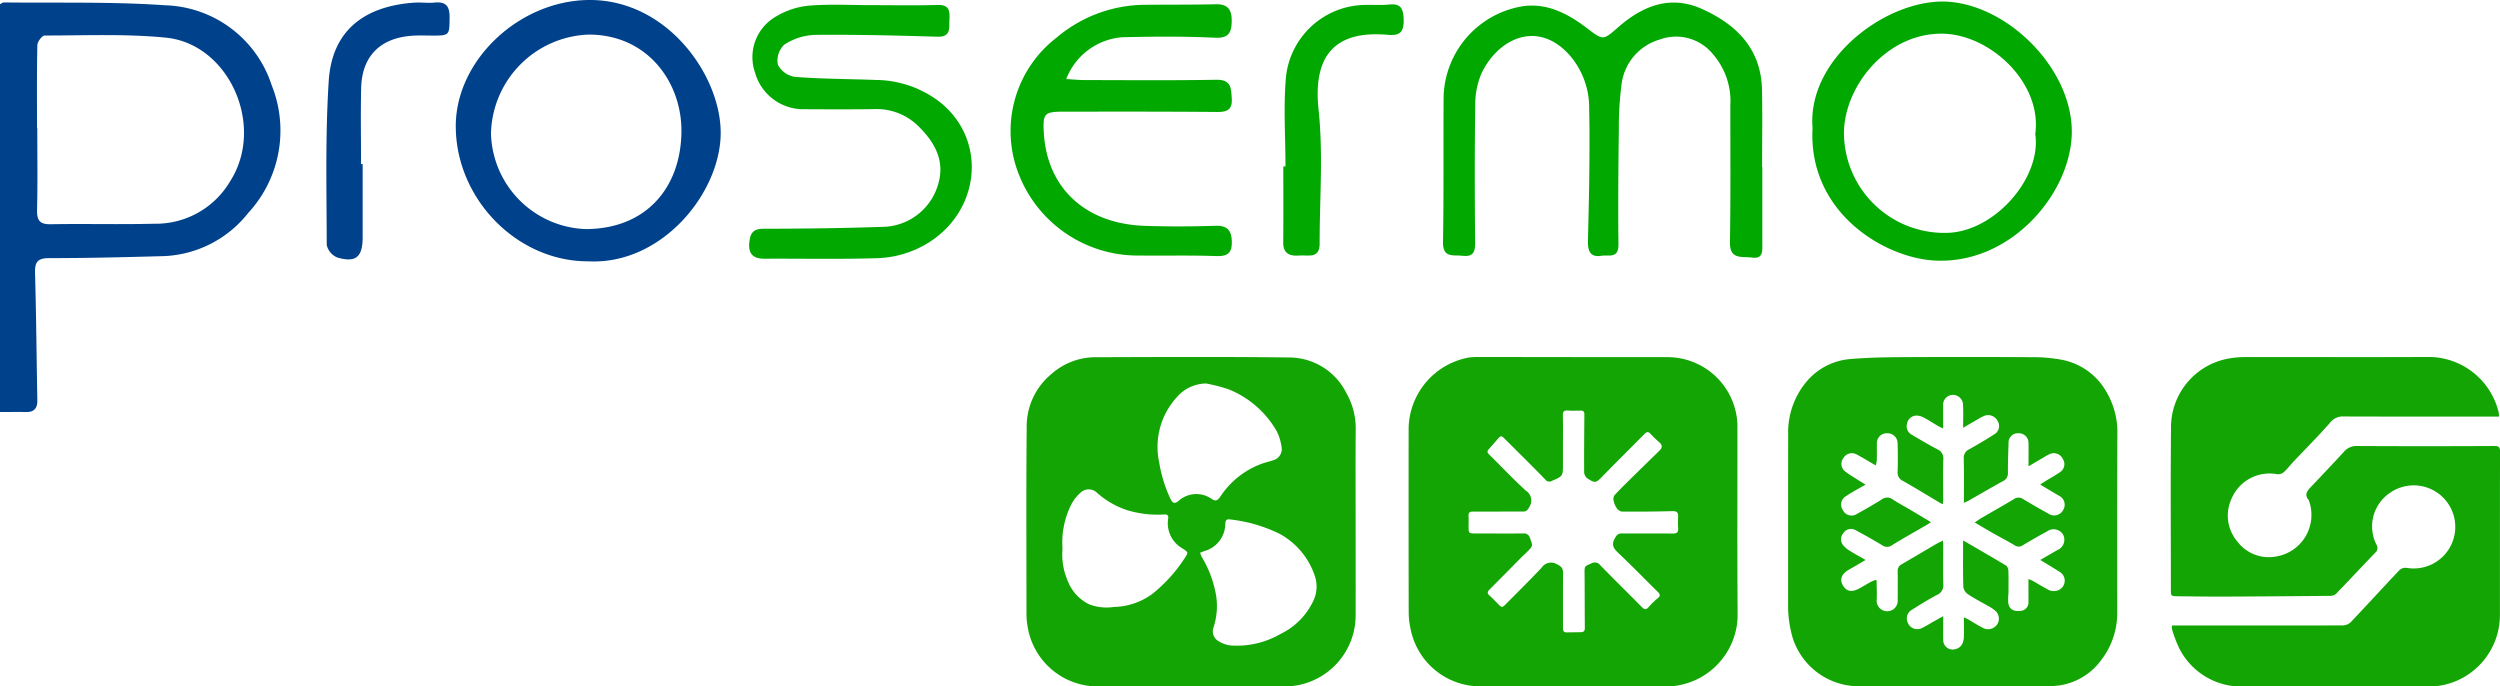
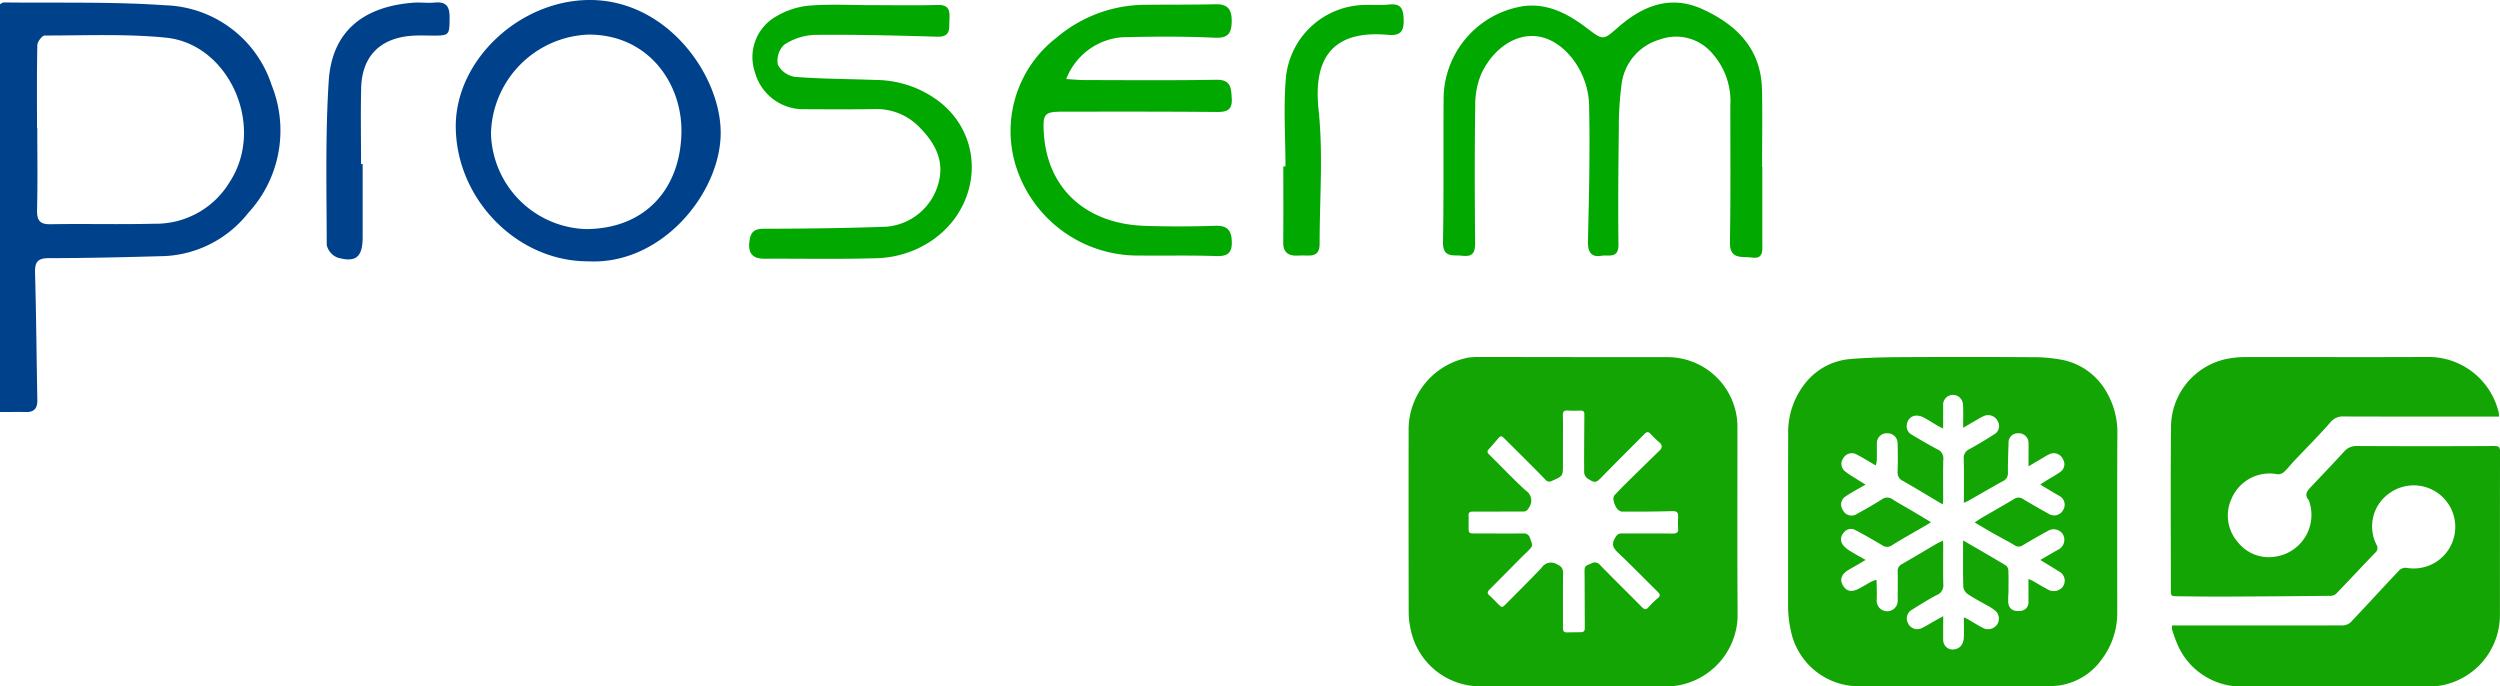
<svg xmlns="http://www.w3.org/2000/svg" width="275.904" height="75.761" viewBox="0 0 275.904 75.761">
  <defs>
    <clipPath id="clip-path">
-       <rect id="Rechteck_1294" data-name="Rechteck 1294" width="36.349" height="36.363" fill="#12a503" />
-     </clipPath>
+       </clipPath>
    <clipPath id="clip-path-2">
      <rect id="Rechteck_1295" data-name="Rechteck 1295" width="36.34" height="36.365" fill="#12a503" />
    </clipPath>
    <clipPath id="clip-path-3">
      <rect id="Rechteck_1296" data-name="Rechteck 1296" width="36.31" height="36.363" fill="#12a503" />
    </clipPath>
    <clipPath id="clip-path-4">
      <rect id="Rechteck_1297" data-name="Rechteck 1297" width="36.339" height="36.364" fill="#12a503" />
    </clipPath>
    <clipPath id="clip-path-5">
      <rect id="Rechteck_1298" data-name="Rechteck 1298" width="228.646" height="45.472" fill="none" />
    </clipPath>
  </defs>
  <g id="prosermo_logo" transform="translate(-51 -38)">
    <g id="Gruppe_5492" data-name="Gruppe 5492" transform="translate(164.27 77.396)">
      <g id="Gruppe_5491" data-name="Gruppe 5491" transform="translate(0 0)" clip-path="url(#clip-path)">
        <path id="Pfad_103888" data-name="Pfad 103888" d="M36.34,18.142c0,3.476.01,6.952,0,10.428A7.855,7.855,0,0,1,30.087,36.2a7.771,7.771,0,0,1-1.529.149c-6.846.009-13.691-.008-20.536.011a7.844,7.844,0,0,1-7.9-6.709,7.72,7.72,0,0,1-.109-1.318C.011,21.473-.027,14.609.036,7.746A7.488,7.488,0,0,1,2.746,1.9,7.328,7.328,0,0,1,7.5.028C14.714.005,21.932-.034,29.148.057A7.063,7.063,0,0,1,35.29,3.927a7.938,7.938,0,0,1,1.058,4.213c-.027,3.334-.009,6.668-.008,10M19.181,21.6a2.18,2.18,0,0,0,.164.443,12.383,12.383,0,0,1,1.51,3.828,7.508,7.508,0,0,1-.2,3.975,1.262,1.262,0,0,0,.6,1.546,3.214,3.214,0,0,0,1.272.446,9.641,9.641,0,0,0,5.5-1.256,7.683,7.683,0,0,0,3.724-3.845,3.653,3.653,0,0,0,.092-2.552,8.264,8.264,0,0,0-3.882-4.662,16.447,16.447,0,0,0-5.412-1.585c-.425-.075-.562.035-.593.466a3.148,3.148,0,0,1-2.272,3.008c-.149.049-.293.109-.5.187m.637-18.672a4.338,4.338,0,0,0-3.293,1.6,8.119,8.119,0,0,0-1.865,7.125,14.965,14.965,0,0,0,1.276,4.078c.22.4.427.508.849.163a2.935,2.935,0,0,1,3.637-.246c.471.333.667.191.965-.208a9.264,9.264,0,0,1,4.865-3.75c.323-.091.647-.178.965-.286a1.271,1.271,0,0,0,.946-1.464,5.452,5.452,0,0,0-.564-1.8,10.731,10.731,0,0,0-5.236-4.553,17.585,17.585,0,0,0-2.544-.661M3.992,21.166a7.224,7.224,0,0,0,.516,3.4,4.861,4.861,0,0,0,2.4,2.722,5.4,5.4,0,0,0,2.768.3,7.4,7.4,0,0,0,4.293-1.49,16.611,16.611,0,0,0,3.507-3.9c.421-.63.4-.633-.223-1.054a3.2,3.2,0,0,1-1.6-3.32c.066-.434-.2-.467-.516-.437a11.863,11.863,0,0,1-3.933-.454A9.4,9.4,0,0,1,7.811,15a1.315,1.315,0,0,0-1.875.014A4.475,4.475,0,0,0,4.947,16.3a9.312,9.312,0,0,0-.955,4.871" transform="translate(0 0)" fill="#12a503" />
      </g>
    </g>
    <g id="Gruppe_5494" data-name="Gruppe 5494" transform="translate(290.564 77.395)">
      <g id="Gruppe_5493" data-name="Gruppe 5493" transform="translate(0 0.001)" clip-path="url(#clip-path-2)">
        <path id="Pfad_103889" data-name="Pfad 103889" d="M.155,29.631h.921c5.975,0,11.949.011,17.924-.007a1.331,1.331,0,0,0,.873-.36c1.8-1.9,3.57-3.842,5.374-5.746a1,1,0,0,1,.789-.245,4.585,4.585,0,1,0-1.791-8.312,4.468,4.468,0,0,0-1.533,5.767.665.665,0,0,1-.142.875c-1.452,1.5-2.873,3.038-4.326,4.54a1.013,1.013,0,0,1-.662.22q-5.823.057-11.646.083c-1.7.007-3.4-.02-5.1-.037C.014,26.4.016,26.4.016,25.605c0-5.9-.045-11.808.017-17.712A7.711,7.711,0,0,1,6.2.21a10.512,10.512,0,0,1,2.163-.2C15,0,21.627.036,28.258,0a7.969,7.969,0,0,1,7.923,6.064,2.58,2.58,0,0,1,.048.515c-5.736,0-11.422.008-17.108-.011a1.745,1.745,0,0,0-1.5.648c-1.309,1.49-2.715,2.9-4.078,4.339-.353.373-.659.795-1.039,1.135a.984.984,0,0,1-.729.252,4.555,4.555,0,0,0-5.065,2.707,4.421,4.421,0,0,0,.657,4.737,4.35,4.35,0,0,0,4.251,1.637A4.649,4.649,0,0,0,15.27,15.9a.28.28,0,0,0-.037-.1c-.57-.66-.1-1.094.326-1.547,1.193-1.261,2.394-2.515,3.564-3.8A1.8,1.8,0,0,1,20.6,9.827q7.552.041,15.105,0c.474,0,.64.1.639.611-.018,6.028-.008,12.055-.013,18.083A7.9,7.9,0,0,1,30.11,36.2a7.209,7.209,0,0,1-1.473.158q-10.238.015-20.477.007A7.677,7.677,0,0,1,.921,32.113a14.421,14.421,0,0,1-.783-2.078,1.254,1.254,0,0,1,.016-.4" transform="translate(0 0)" fill="#12a503" />
      </g>
    </g>
    <g id="Gruppe_5496" data-name="Gruppe 5496" transform="translate(206.453 77.396)">
      <g id="Gruppe_5495" data-name="Gruppe 5495" transform="translate(0 0)" clip-path="url(#clip-path-3)">
        <path id="Pfad_103890" data-name="Pfad 103890" d="M18.1.02q5.234,0,10.469,0a7.727,7.727,0,0,1,7.607,6.352,7.557,7.557,0,0,1,.117,1.264c.008,6.855-.034,13.71.022,20.565a7.951,7.951,0,0,1-8.183,8.163c-6.749-.02-13.5.019-20.247-.013A7.843,7.843,0,0,1,.22,30.007a8.989,8.989,0,0,1-.207-1.679Q-.008,18.045.006,7.762A8.105,8.105,0,0,1,6.673.056,11.407,11.407,0,0,1,8.265,0c1.647,0,3.295.006,4.942.008q2.445,0,4.889,0ZM17.037,9.544v2.285c0,1.324,0,1.316-1.225,1.848a.541.541,0,0,1-.7-.123c-.537-.564-1.087-1.116-1.637-1.668Q12.028,10.438,10.577,9c-.178-.177-.361-.383-.614-.093-.359.412-.708.834-1.08,1.233-.207.222-.244.377,0,.616,1.353,1.327,2.651,2.712,4.049,3.989a1.294,1.294,0,0,1,.381,1.829c-.173.315-.31.49-.7.487-1.824-.014-3.648.018-5.471,0-.4,0-.549.1-.524.5s0,.814.006,1.222c0,.654.036.692.691.693,1.771,0,3.542.017,5.313,0a.7.7,0,0,1,.781.53c.314.848.334.841-.316,1.487-.2.2-.411.39-.611.591-1.184,1.194-2.361,2.4-3.553,3.581-.266.266-.253.449.028.689.309.263.583.568.87.856.487.488.489.491.986-.012,1.294-1.31,2.607-2.6,3.87-3.941a1.238,1.238,0,0,1,1.667-.393c.505.238.7.448.7.99-.023,2-.006,4-.011,6,0,.292.02.545.4.541q.8-.007,1.592-.022c.3-.006.424-.143.421-.465-.019-2-.011-4-.03-6-.008-.82-.02-.8.767-1.134a.739.739,0,0,1,.961.206c1.52,1.56,3.078,3.083,4.608,4.634.277.281.464.3.729,0a7.819,7.819,0,0,1,.984-.966c.327-.257.32-.438.039-.715-1.452-1.428-2.869-2.892-4.349-4.289-.539-.508-.815-.915-.388-1.648.207-.354.355-.526.777-.522,1.877.02,3.755-.006,5.632.014.454,0,.6-.157.568-.59a10.707,10.707,0,0,1,0-1.274c.024-.489-.17-.623-.663-.609-1.858.051-3.717.062-5.575.048a.9.9,0,0,1-.566-.415,2.4,2.4,0,0,1-.326-.833.706.706,0,0,1,.1-.547c.524-.574,1.08-1.121,1.634-1.668q1.646-1.621,3.3-3.229c.352-.339.4-.627,0-.967a12.141,12.141,0,0,1-.954-.924c-.216-.229-.4-.247-.624-.022-1.559,1.571-3.131,3.129-4.676,4.713-.715.733-.78.789-1.637.253a.94.94,0,0,1-.385-.673c-.016-2.14.009-4.28.023-6.42,0-.28-.1-.424-.409-.415-.477.014-.958.028-1.434-.005-.438-.03-.54.149-.53.556.025,1.027.009,2.055.009,3.082" transform="translate(0 0)" fill="#12a503" />
      </g>
    </g>
    <g id="Gruppe_5498" data-name="Gruppe 5498" transform="translate(248.338 77.396)">
      <g id="Gruppe_5497" data-name="Gruppe 5497" transform="translate(0 0)" clip-path="url(#clip-path-4)">
        <path id="Pfad_103891" data-name="Pfad 103891" d="M18.162,36.341c-3.607,0-7.215.045-10.821-.014A7.66,7.66,0,0,1,.492,30.956,12.686,12.686,0,0,1,0,27.408c.005-6.277-.012-12.554.01-18.832A8.664,8.664,0,0,1,1.883,2.908,7.048,7.048,0,0,1,6.825.232C8.7.073,10.6.031,12.487.02q7.241-.041,14.482.005a17.019,17.019,0,0,1,3.367.309,7.205,7.205,0,0,1,4.727,3.4,8.815,8.815,0,0,1,1.275,4.84c-.034,6.507-.013,13.014-.014,19.521a8.492,8.492,0,0,1-1.753,5.332,6.969,6.969,0,0,1-5.482,2.893c-3.64.088-7.285.024-10.927.023m8.37-24.269c0-.954.014-1.762,0-2.569A1.064,1.064,0,0,0,25.4,8.422a1.013,1.013,0,0,0-1.071,1.053c-.032,1.1-.081,2.19-.069,3.285a.954.954,0,0,1-.577.957c-1.252.689-2.485,1.413-3.728,2.119-.174.1-.364.173-.556.263,0-1.669.024-3.27-.014-4.87a1.028,1.028,0,0,1,.612-1.046c.939-.525,1.868-1.074,2.771-1.659a1.03,1.03,0,0,0,.362-1.435A1.161,1.161,0,0,0,21.6,6.52a6.037,6.037,0,0,0-.7.376c-.5.287-.994.578-1.584.922,0-.936.031-1.743-.01-2.546a1.124,1.124,0,0,0-1.195-1.085,1.09,1.09,0,0,0-1,1.191c0,.806,0,1.611,0,2.514-.248-.12-.405-.183-.551-.268-.548-.322-1.08-.676-1.644-.966a1.643,1.643,0,0,0-.85-.185,1.084,1.084,0,0,0-.953.94,1.055,1.055,0,0,0,.539,1.171c.927.548,1.856,1.093,2.806,1.6A1.074,1.074,0,0,1,17.13,11.3c-.047,1.466-.014,2.935-.016,4.4,0,.168-.017.336-.029.556-.151-.075-.245-.115-.331-.166-1.352-.8-2.692-1.624-4.06-2.4a1.007,1.007,0,0,1-.609-1.04c.039-1.042.028-2.087,0-3.129a1.11,1.11,0,0,0-1.176-1.1,1.078,1.078,0,0,0-1.111,1.15c-.009.6.008,1.2-.006,1.8a3.507,3.507,0,0,1-.121.6c-.75-.435-1.409-.845-2.094-1.207a1.086,1.086,0,0,0-1.482.4,1.05,1.05,0,0,0,.249,1.5,5.893,5.893,0,0,0,.606.427c.5.319,1,.629,1.6,1-.235.128-.367.2-.494.271-.562.331-1.142.638-1.678,1.006a1.063,1.063,0,0,0-.336,1.529,1.063,1.063,0,0,0,1.539.433c.927-.512,1.851-1.035,2.745-1.6a.991.991,0,0,1,1.213-.011c.637.412,1.308.77,1.961,1.156.736.436,1.468.879,2.272,1.361-.242.151-.386.246-.536.333-1.252.728-2.519,1.43-3.749,2.192a.914.914,0,0,1-1.1.019q-1.451-.872-2.946-1.67a1,1,0,0,0-1.32.3,1.047,1.047,0,0,0-.075,1.326,2.715,2.715,0,0,0,.75.647c.555.351,1.136.662,1.756,1.018-.379.224-.68.4-.982.58-.32.187-.648.361-.963.557-.717.448-.919,1.026-.581,1.629.388.693.947.834,1.759.416.47-.242.918-.528,1.384-.78a4.466,4.466,0,0,1,.542-.21c.042.087.056.1.056.118.007.707.047,1.415.009,2.119a1.162,1.162,0,1,0,2.318-.022c.008-1.043.019-2.087,0-3.13a.814.814,0,0,1,.456-.812c1.254-.723,2.5-1.467,3.747-2.2.235-.138.488-.246.794-.4.012.239.027.392.027.545,0,1.432-.025,2.865.009,4.3a1.126,1.126,0,0,1-.709,1.155c-.935.495-1.837,1.054-2.732,1.62a1.094,1.094,0,0,0-.467,1.463,1.122,1.122,0,0,0,1.559.563,10.692,10.692,0,0,0,1.015-.566c.419-.236.84-.47,1.325-.741,0,.962-.012,1.81,0,2.657a1.044,1.044,0,0,0,1.27,1c.646-.129.995-.6,1.011-1.414.014-.695,0-1.39,0-2.117.158.077.318.143.467.228.536.307,1.054.647,1.6.925a1.213,1.213,0,0,0,1.661-.46,1.155,1.155,0,0,0-.371-1.5,3.283,3.283,0,0,0-.478-.331c-.8-.457-1.616-.877-2.384-1.376a1.239,1.239,0,0,1-.556-.809c-.052-1.667-.025-3.336-.025-5.163,1.67.971,3.225,1.862,4.76,2.788a.824.824,0,0,1,.238.6c.026.812.013,1.626.008,2.44a6.53,6.53,0,0,0-.018,1.1c.112.669.57.932,1.348.853a.942.942,0,0,0,.876-1.056c.007-.318,0-.636,0-.955V24.5c.237.1.368.148.486.214.522.3,1.031.616,1.563.892a1.3,1.3,0,0,0,1.5-.011,1.131,1.131,0,0,0-.164-1.912c-.66-.428-1.34-.827-2.079-1.281.682-.394,1.289-.747,1.9-1.1a1.227,1.227,0,0,0,.649-1.632,1.208,1.208,0,0,0-1.762-.442c-.916.494-1.819,1.014-2.712,1.55a.784.784,0,0,1-.923-.007c-.771-.464-1.575-.872-2.358-1.316-.652-.369-1.292-.757-2.031-1.192.334-.221.558-.385.8-.524,1.174-.685,2.36-1.349,3.524-2.051a.874.874,0,0,1,1.023,0c.938.565,1.89,1.106,2.847,1.638a1.119,1.119,0,0,0,1.579-.458,1.1,1.1,0,0,0-.486-1.563c-.666-.384-1.323-.784-2.061-1.225.262-.17.446-.295.635-.411.511-.314,1.04-.6,1.534-.943a1.043,1.043,0,0,0,.342-1.445,1.1,1.1,0,0,0-1.424-.578,4.558,4.558,0,0,0-.7.378c-.516.3-1.028.606-1.676.988" transform="translate(0 0)" fill="#12a503" />
      </g>
    </g>
    <g id="Gruppe_5500" data-name="Gruppe 5500" transform="translate(51 38)">
      <g id="Gruppe_5499" data-name="Gruppe 5499" transform="translate(0 0)" clip-path="url(#clip-path-5)">
        <path id="Pfad_103892" data-name="Pfad 103892" d="M0,45.419v-45C.151.341.283.218.413.22c5.945.073,11.908-.1,17.83.314A12.76,12.76,0,0,1,29.977,9.341a13.412,13.412,0,0,1-2.583,14.111,12.492,12.492,0,0,1-9.215,4.761c-4.268.12-8.538.225-12.807.227-1.41,0-1.535.629-1.5,1.787.127,4.622.162,9.245.249,13.868.016.878-.314,1.344-1.235,1.327-.906-.017-1.812,0-2.884,0M4.084,14.072h.031c0,3,.049,6-.024,8.995-.028,1.156.239,1.654,1.5,1.631,3.81-.068,7.625.04,11.434-.056a9.51,9.51,0,0,0,8.342-4.633c3.975-6.141-.094-15.206-7.046-15.9C13.891,3.666,9.4,3.875,4.93,3.871c-.282,0-.8.681-.808,1.054-.067,3.048-.038,6.1-.038,9.147" transform="translate(0 0.049)" fill="#00418c" />
        <path id="Pfad_103893" data-name="Pfad 103893" d="M165.69,18.378q0,4.2,0,8.389c0,.815.143,1.795-1.16,1.605-1.041-.151-2.445.286-2.413-1.67.082-5.032.042-10.067.042-15.1a7.9,7.9,0,0,0-1.886-5.638A5.25,5.25,0,0,0,154.34,4.32a5.887,5.887,0,0,0-4.167,4.8,37.132,37.132,0,0,0-.319,5.163c-.056,4.218-.09,8.437-.042,12.655.018,1.593-1.1,1.111-1.9,1.239-1.22.2-1.484-.569-1.466-1.561.049-2.488.122-4.977.148-7.465.024-2.39.042-4.781-.015-7.169a8.823,8.823,0,0,0-2.1-5.876c-3.506-4.021-7.919-1.962-9.776,1.926a8.734,8.734,0,0,0-.695,3.543c-.074,5.033-.062,10.068-.013,15.1.011,1.085-.2,1.642-1.415,1.5-1.012-.118-2.162.273-2.13-1.514.092-5.337.028-10.677.067-16.016A10.407,10.407,0,0,1,139.439.608c2.627-.291,4.839.884,6.868,2.427,1.858,1.414,1.809,1.371,3.518-.117,2.7-2.351,5.746-3.553,9.248-1.963,3.794,1.723,6.482,4.395,6.58,8.881.061,2.846.011,5.7.011,8.542h.026" transform="translate(28.803 0.052)" fill="#00a800" />
        <path id="Pfad_103894" data-name="Pfad 103894" d="M55.776,28.839c-7.827,0-14.569-6.9-14.573-14.917C41.2,6.658,48.173.1,55.828,0c8.688-.11,14.635,8.334,14.612,14.69-.026,6.623-6.529,14.6-14.664,14.148m-.186-3.556c6.539-.035,10.387-4.453,10.516-10.605.116-5.5-3.687-10.9-10.3-10.858A11.188,11.188,0,0,0,45.089,14.734a10.839,10.839,0,0,0,10.5,10.549" transform="translate(9.097 0)" fill="#00418c" />
        <path id="Pfad_103895" data-name="Pfad 103895" d="M97.5,8.641c.8.045,1.442.111,2.081.111,4.829.006,9.659.049,14.487-.033,1.618-.027,1.629.9,1.7,2.044.079,1.266-.5,1.522-1.642,1.511-5.643-.051-11.286-.04-16.929-.034-2.107,0-2.284.209-2.173,2.273.332,6.137,4.577,10.106,11.142,10.327,2.589.088,5.187.078,7.776-.006,1.354-.044,1.806.508,1.832,1.777.027,1.315-.559,1.607-1.782,1.564-2.792-.1-5.59-.027-8.386-.059a14.1,14.1,0,0,1-13.686-9.956A13.005,13.005,0,0,1,96.431,4.072a15.208,15.208,0,0,1,9.8-3.628c2.592-.026,5.185,0,7.776-.059,1.492-.037,1.8.783,1.752,2.035-.053,1.237-.459,1.726-1.874,1.658-3.4-.161-6.811-.136-10.214-.051A7.216,7.216,0,0,0,97.5,8.641" transform="translate(20.17 0.085)" fill="#00a800" />
-         <path id="Pfad_103896" data-name="Pfad 103896" d="M163.863,14.117C163.228,6.231,172.425-.333,178.914.165c6.755.519,13.688,7.576,13.558,14.519-.123,6.573-6.587,14.326-14.885,14.051-5.711-.188-14.23-5.284-13.724-14.618m24.577.642c.8-5.65-5.053-11.136-10.463-11.074-6.053.07-10.678,5.9-10.647,11.056a11.077,11.077,0,0,0,11.455,10.925c5.231-.172,10.377-6.117,9.655-10.907" transform="translate(36.173 0.031)" fill="#00a800" />
        <path id="Pfad_103897" data-name="Pfad 103897" d="M81.225.473c2.44,0,4.882.049,7.32-.02,1.336-.038,1.327.746,1.282,1.676-.044.9.168,1.869-1.321,1.826-4.522-.131-9.046-.249-13.568-.2A6.592,6.592,0,0,0,71.593,4.84a2.423,2.423,0,0,0-.7,2.2,2.553,2.553,0,0,0,1.879,1.349c2.987.232,5.99.23,8.987.342A11.709,11.709,0,0,1,88.7,11.113c5.73,4.469,4.4,13.175-2.525,16.29a11.5,11.5,0,0,1-4.25.994c-4.164.132-8.336.04-12.5.061-1.326.006-1.834-.6-1.672-1.9.115-.925.428-1.4,1.519-1.406,4.522-.01,9.045-.062,13.563-.225A6.49,6.49,0,0,0,88.622,20.1c.708-2.555-.486-4.563-2.222-6.269a6.532,6.532,0,0,0-4.838-1.884c-2.593.037-5.186.024-7.779.011a5.533,5.533,0,0,1-5.406-4.032,5.171,5.171,0,0,1,2.439-6.271,8.612,8.612,0,0,1,3.55-1.13C76.64.344,78.937.47,81.225.473" transform="translate(14.953 0.095)" fill="#00a800" />
        <path id="Pfad_103898" data-name="Pfad 103898" d="M33.508,18.055q0,4.036,0,8.071c0,2.182-.739,2.843-2.785,2.247a1.955,1.955,0,0,1-1.178-1.383c-.015-6.04-.165-12.1.22-18.117C30.117,3.38,33.628.646,39.155.246c.757-.055,1.528.065,2.283-.01,1.276-.125,1.679.4,1.665,1.655-.021,1.969.02,2-2.035,1.986-.761-.007-1.527-.034-2.284.033-3.422.3-5.362,2.323-5.441,5.765-.065,2.792-.013,5.586-.013,8.38Z" transform="translate(6.515 0.049)" fill="#00418c" />
        <path id="Pfad_103899" data-name="Pfad 103899" d="M116.255,18.283c0-3.3-.237-6.615.057-9.886A8.887,8.887,0,0,1,125.089.456c.864-.026,1.736.045,2.592-.043,1.315-.136,1.583.449,1.618,1.67.038,1.386-.436,1.791-1.749,1.674-6.154-.548-8.244,2.632-7.642,8.27.521,4.877.111,9.852.117,14.784,0,1.685-1.284,1.232-2.2,1.3-1,.077-1.831-.122-1.818-1.439.028-2.8.009-5.592.009-8.389h.245" transform="translate(25.612 0.087)" fill="#00a800" />
      </g>
    </g>
  </g>
</svg>